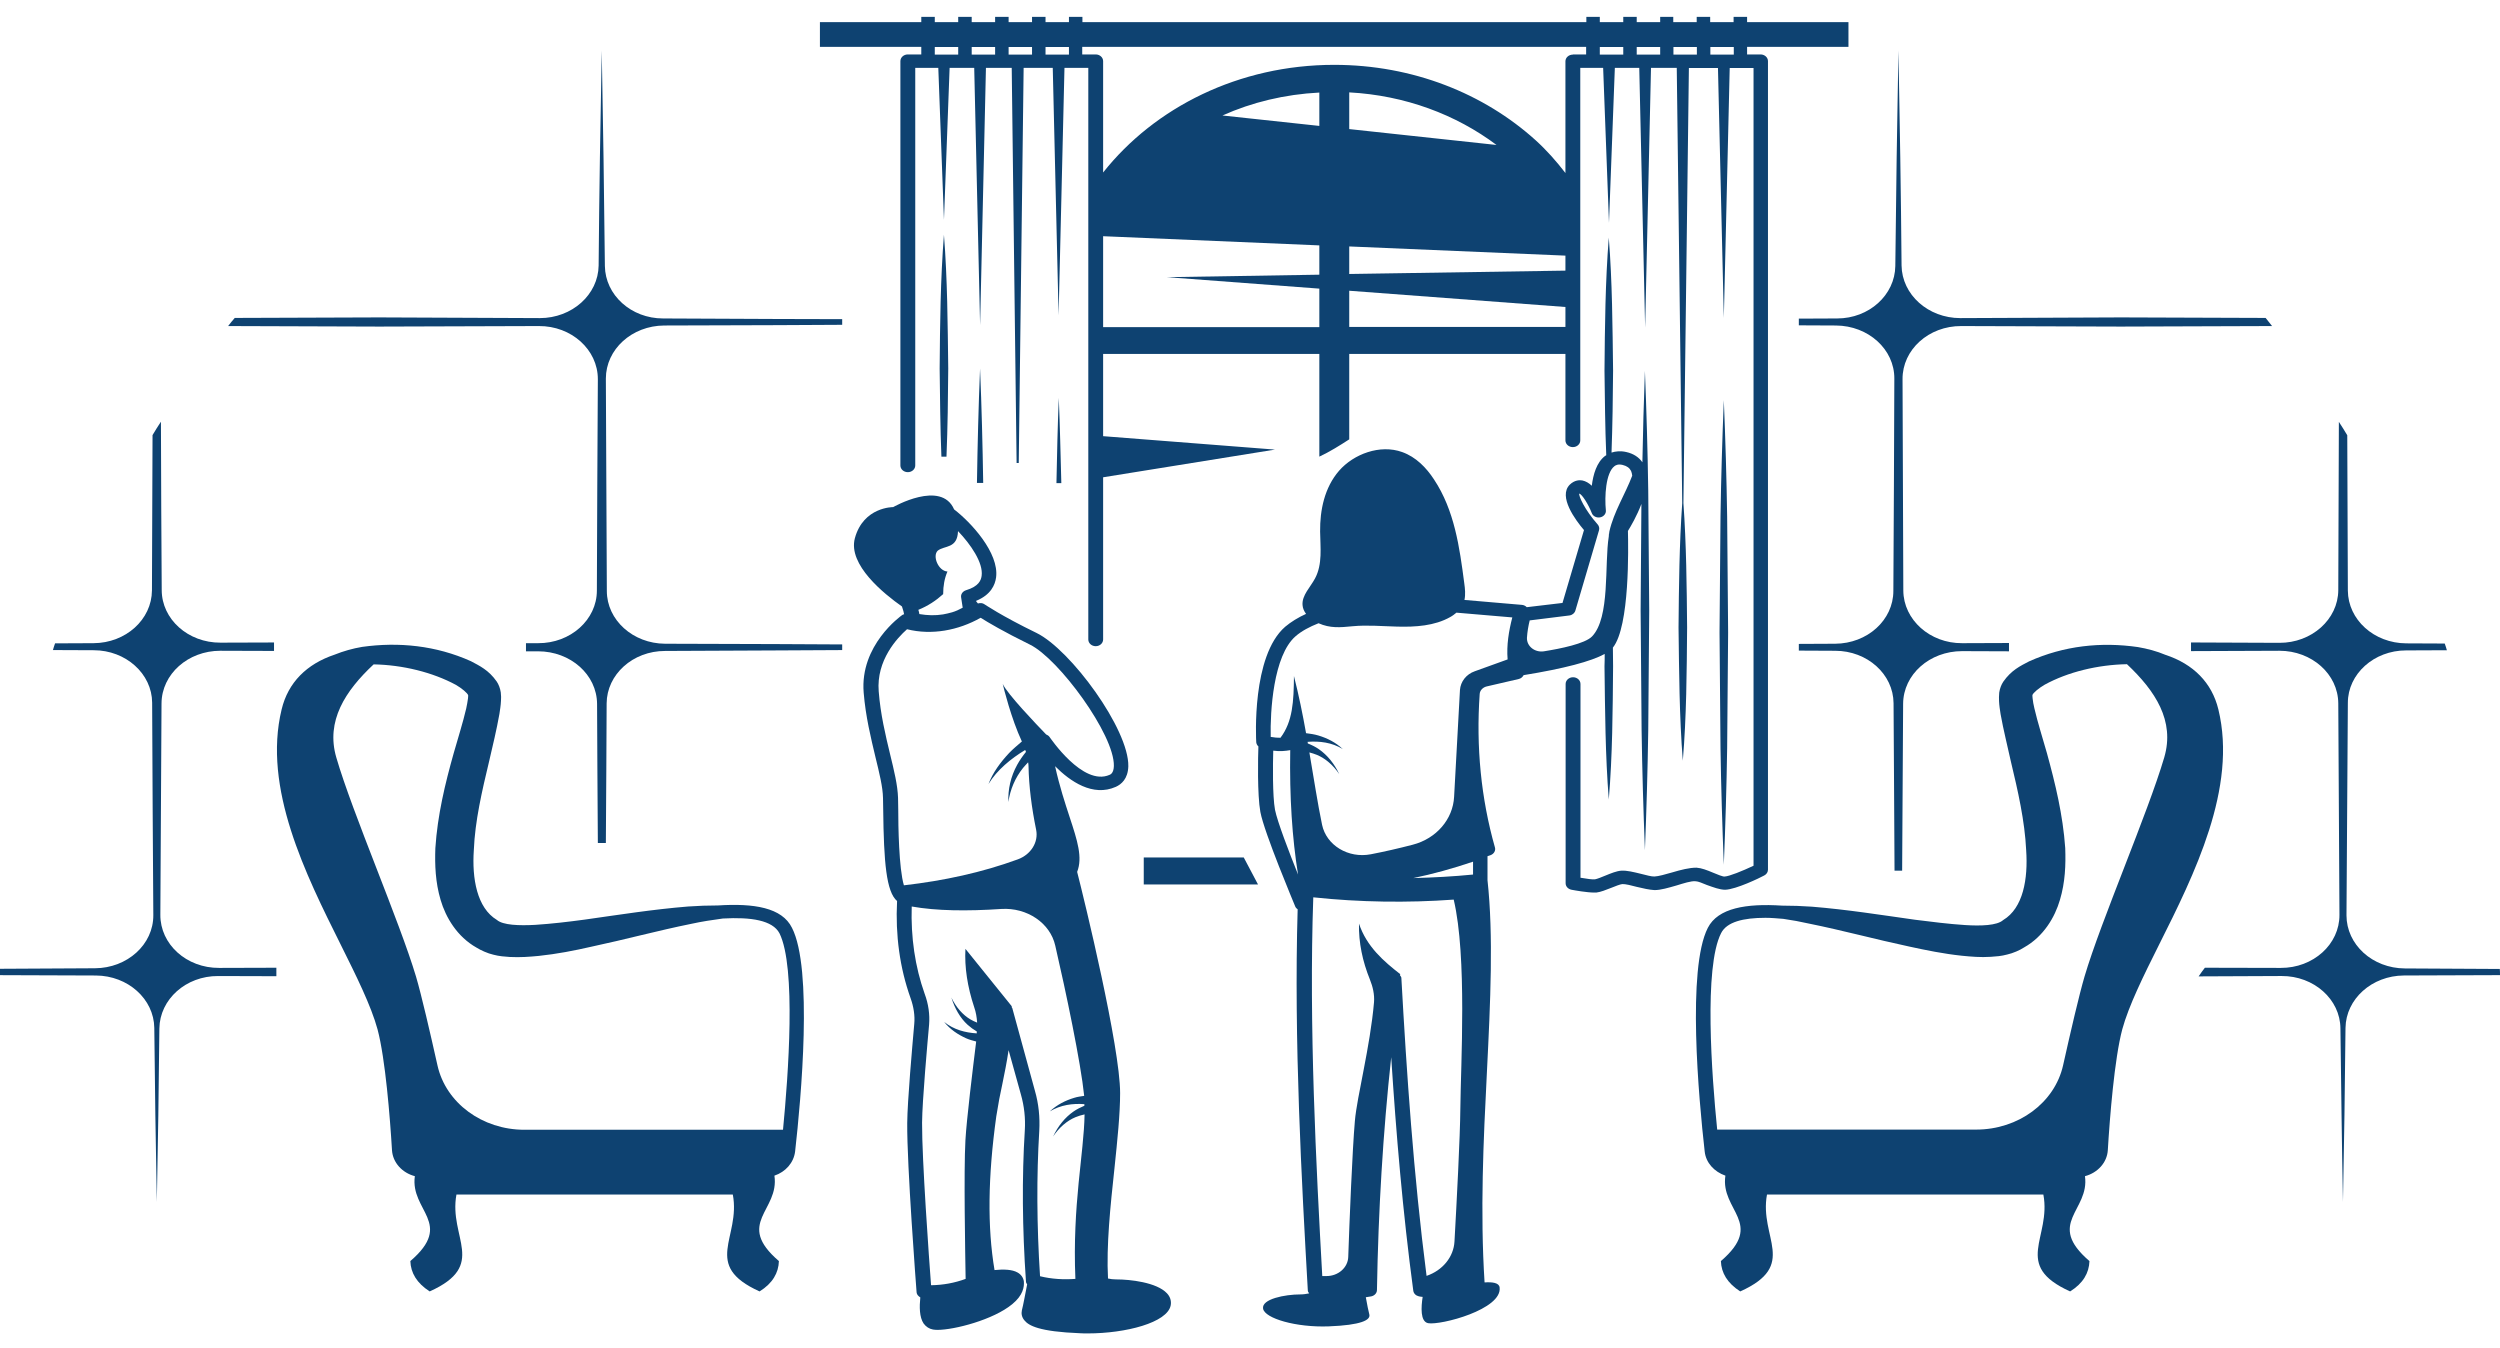
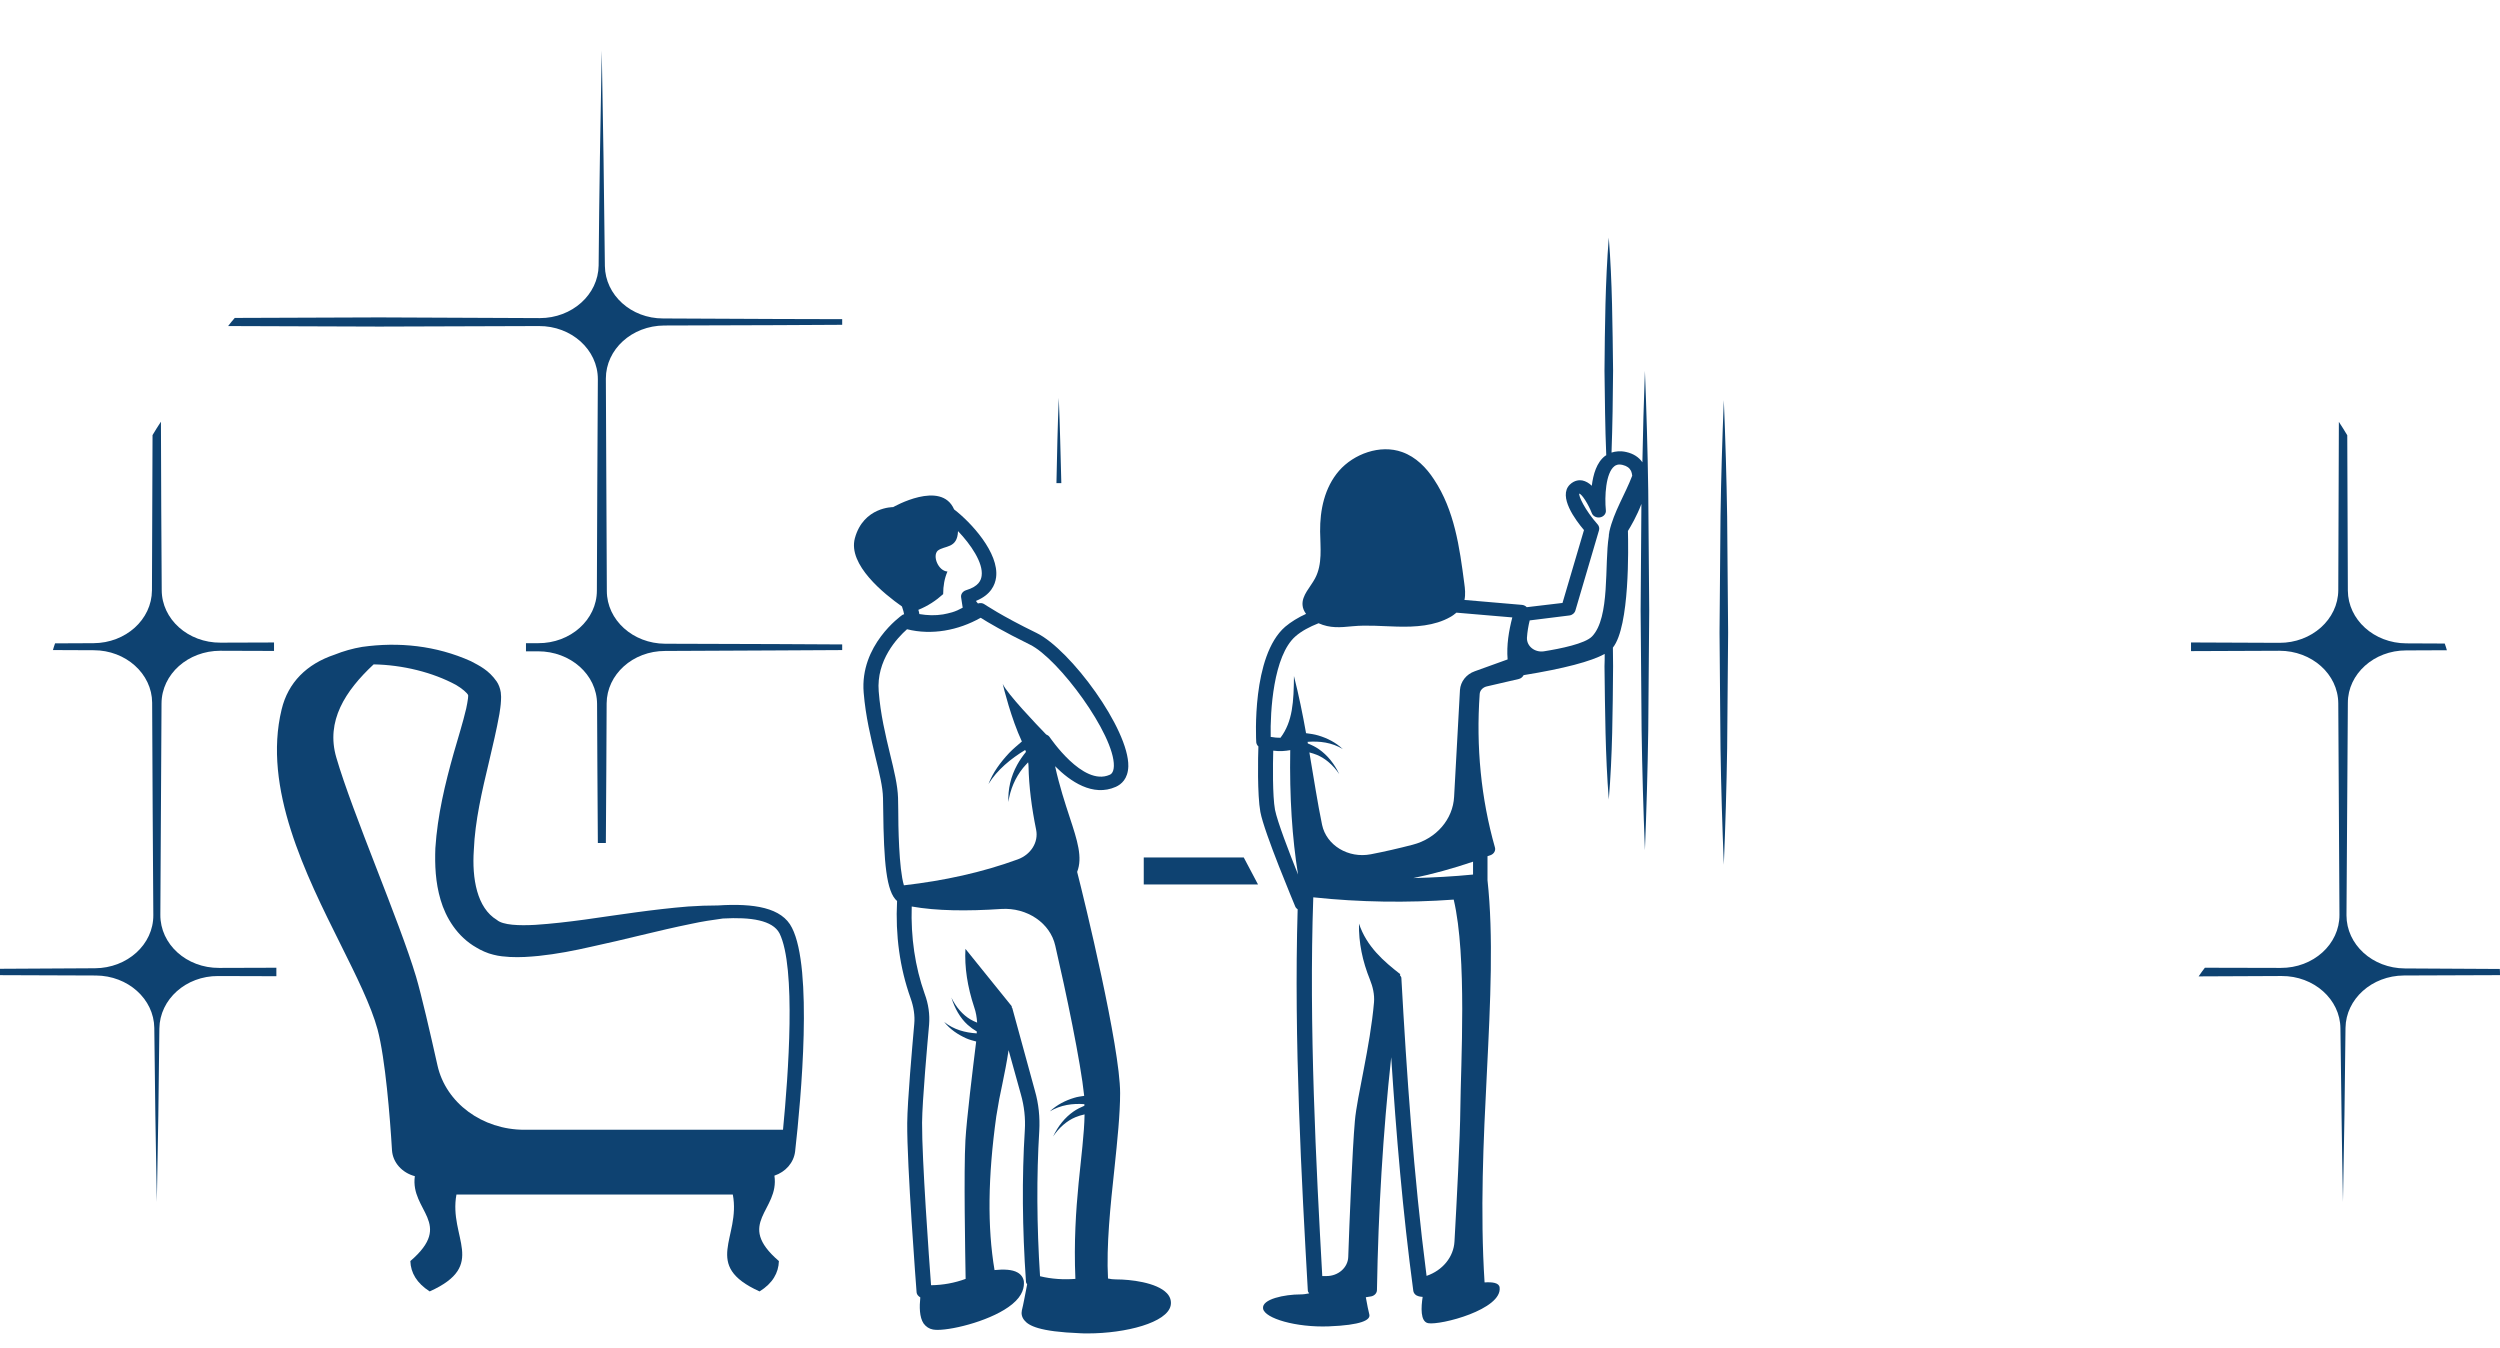
<svg xmlns="http://www.w3.org/2000/svg" width="128" height="69" viewBox="0 0 128 69" fill="none">
-   <path d="M92.1 16.314V16.657L94 16.666C95.66 16.676 97 17.886 96.99 19.386C96.98 22.404 96.96 27.248 96.94 30.257C96.94 31.748 95.61 32.95 93.96 32.959L92.1 32.968V33.311L93.96 33.32C95.61 33.32 96.94 34.522 96.95 36.004C96.97 38.326 96.98 41.742 97 44.579H97.39C97.41 41.751 97.43 38.353 97.44 36.031C97.45 34.531 98.8 33.338 100.46 33.338L102.86 33.347V32.922L100.46 32.931C98.81 32.941 97.46 31.73 97.45 30.239C97.44 27.23 97.42 22.422 97.41 19.413C97.4 17.904 98.75 16.685 100.42 16.694L108.59 16.721L116.33 16.694C116.22 16.549 116.11 16.413 116 16.278L108.59 16.251L100.37 16.287C98.72 16.287 97.38 15.085 97.36 13.594C97.33 9.926 97.27 6.257 97.2 2.588C97.13 6.266 97.08 9.944 97.04 13.621C97.02 15.103 95.7 16.305 94.06 16.305L92.1 16.314Z" fill="#0E4271" />
  <path d="M127.99 49.611L123.13 49.584C121.47 49.575 120.14 48.364 120.14 46.864C120.16 43.828 120.19 38.994 120.21 35.985C120.21 34.503 121.55 33.301 123.19 33.301L125.28 33.292C125.25 33.175 125.21 33.066 125.17 32.949L123.2 32.94C121.55 32.931 120.22 31.729 120.21 30.238C120.2 28.078 120.19 24.979 120.18 22.286C120.04 22.051 119.9 21.825 119.75 21.599C119.74 24.428 119.73 27.87 119.72 30.22C119.71 31.711 118.36 32.922 116.7 32.913L112.18 32.894V33.337L116.71 33.319C118.36 33.319 119.71 34.512 119.72 36.012C119.74 39.012 119.76 43.81 119.78 46.837C119.79 48.346 118.44 49.566 116.77 49.557L112.89 49.548C112.79 49.674 112.68 49.828 112.57 49.991L116.82 49.972C118.47 49.964 119.82 51.165 119.83 52.656C119.87 55.62 119.9 58.575 119.96 61.539C120.02 58.566 120.06 55.602 120.09 52.629C120.11 51.147 121.44 49.955 123.08 49.945L128 49.927C128 49.819 128 49.711 127.99 49.611Z" fill="#0E4271" />
  <path d="M8.21 46.837C8.23 43.81 8.25 39.012 8.27 36.012C8.28 34.512 9.63 33.319 11.28 33.319L14.03 33.328V32.895L11.29 32.904C9.63 32.913 8.28 31.702 8.28 30.211C8.26 27.862 8.25 24.419 8.24 21.591C8.09 21.817 7.95 22.042 7.81 22.277C7.8 24.97 7.79 28.069 7.78 30.229C7.77 31.72 6.44 32.922 4.79 32.931L2.82 32.94C2.78 33.057 2.74 33.166 2.71 33.283L4.8 33.292C6.44 33.292 7.78 34.494 7.79 35.976C7.8 38.985 7.83 43.819 7.85 46.855C7.86 48.355 6.52 49.566 4.86 49.575L0 49.602C0 49.711 0 49.819 0 49.928L4.91 49.946C6.55 49.955 7.88 51.148 7.9 52.629C7.93 55.602 7.97 58.566 8.03 61.539C8.09 58.575 8.13 55.62 8.16 52.657C8.18 51.166 9.52 49.964 11.17 49.973L14.15 49.982V49.548L11.22 49.557C9.55 49.566 8.2 48.346 8.21 46.837Z" fill="#0E4271" />
  <path d="M33.95 16.305C32.31 16.305 30.99 15.103 30.97 13.621C30.93 9.944 30.88 6.266 30.81 2.588C30.74 6.257 30.68 9.926 30.65 13.594C30.63 15.085 29.29 16.287 27.64 16.287L19.42 16.251L12.02 16.278C11.9 16.413 11.79 16.549 11.68 16.694L19.42 16.721L27.59 16.694C29.26 16.685 30.61 17.904 30.61 19.413C30.59 22.422 30.57 27.23 30.56 30.239C30.56 31.73 29.21 32.941 27.55 32.931H26.93V33.347H27.55C29.21 33.347 30.56 34.54 30.57 36.04C30.58 37.983 30.59 40.675 30.61 43.16H31.02C31.04 40.666 31.05 37.956 31.06 36.013C31.07 34.531 32.4 33.329 34.05 33.329L39.75 33.302L43.12 33.284V32.995L39.75 32.977L34.05 32.959C32.41 32.95 31.07 31.748 31.07 30.257C31.05 27.248 31.04 22.404 31.02 19.386C31.02 17.886 32.35 16.676 34.01 16.666L39.75 16.648L43.12 16.63V16.341L39.75 16.332L33.95 16.305Z" fill="#0E4271" />
  <path d="M58.56 43.902V45.284H64.41L63.68 43.902H58.56Z" fill="#0E4271" />
-   <path d="M50.02 24.726H50.34C50.309 22.774 50.26 20.823 50.179 18.871C50.099 20.823 50.05 22.774 50.02 24.726Z" fill="#0E4271" />
  <path d="M54.21 20.371C54.15 21.826 54.12 23.281 54.09 24.735H54.34C54.3 23.272 54.27 21.817 54.21 20.371Z" fill="#0E4271" />
-   <path d="M48.55 18.871C48.52 16.585 48.51 14.308 48.33 12.021C48.15 14.308 48.13 16.585 48.11 18.871C48.13 20.371 48.14 21.88 48.2 23.38H48.46C48.52 21.88 48.54 20.38 48.55 18.871Z" fill="#0E4271" />
-   <path d="M88.331 45.555C88.891 45.536 90.1 44.949 90.331 44.823C90.451 44.759 90.52 44.651 90.52 44.525V3.13C90.52 2.941 90.35 2.787 90.141 2.787H89.451V2.398H94.641V1.133H89.451V0.862H88.76V1.133H87.561V0.862H86.871V1.133H85.671V0.862H85.001V1.133H83.8V0.862H83.111V1.133H81.91V0.862H81.221V1.133H55.42V0.862H54.73V1.133H53.531V0.862H52.84V1.133H51.641V0.862H50.95V1.133H49.751V0.862H49.06V1.133H47.861V0.862H47.17V1.133H41.98V2.398H47.17V2.787H46.48C46.27 2.787 46.1 2.941 46.1 3.13V23.832C46.1 24.022 46.27 24.175 46.48 24.175C46.691 24.175 46.861 24.022 46.861 23.832V3.474H48.041L48.331 11.254L48.62 3.474H49.88L50.181 16.648L50.48 3.474H51.8L52.05 23.705H52.16L52.41 3.474H53.901L54.2 16.142L54.501 3.474H55.721V32.742C55.721 32.931 55.891 33.085 56.1 33.085C56.31 33.085 56.48 32.931 56.48 32.742V24.437L65.281 23.019L56.48 22.332V18.121H67.55V23.38C68.091 23.127 68.591 22.811 69.081 22.495V18.121H80.15V22.549C80.15 22.739 80.32 22.892 80.531 22.892C80.74 22.892 80.91 22.739 80.91 22.549V3.474H82.081L82.38 11.407L82.68 3.474H83.93L84.231 16.775L84.531 3.474H85.85L86.13 25.757C85.981 27.88 85.96 30.004 85.941 32.127C85.971 34.404 85.981 36.672 86.16 38.949C86.35 36.672 86.361 34.404 86.38 32.127C86.361 30.004 86.341 27.88 86.191 25.757L86.471 3.483H87.96L88.26 16.278L88.561 3.483H89.781V44.326C89.21 44.597 88.531 44.868 88.311 44.877C88.231 44.904 87.9 44.759 87.701 44.678C87.4 44.552 87.121 44.443 86.861 44.425C86.49 44.425 86.07 44.533 85.611 44.669C85.27 44.769 84.91 44.868 84.71 44.877C84.561 44.886 84.281 44.805 84.02 44.741C83.65 44.651 83.3 44.561 83.01 44.579C82.76 44.597 82.481 44.714 82.191 44.832C82.001 44.913 81.77 45.003 81.66 45.022C81.55 45.039 81.24 44.994 80.921 44.94V35.019C80.921 34.829 80.751 34.675 80.54 34.675C80.331 34.675 80.16 34.829 80.16 35.019V45.22C80.16 45.383 80.281 45.518 80.46 45.555C80.65 45.591 81.26 45.699 81.621 45.699C81.66 45.699 81.701 45.699 81.731 45.699C81.96 45.672 82.221 45.564 82.501 45.455C82.701 45.374 82.951 45.275 83.061 45.265C83.221 45.256 83.54 45.338 83.811 45.41C84.141 45.491 84.441 45.555 84.71 45.573C85.031 45.573 85.421 45.455 85.831 45.338C86.191 45.229 86.591 45.094 86.82 45.121C86.941 45.121 87.191 45.229 87.391 45.311C87.721 45.428 88.05 45.555 88.331 45.555ZM88.77 2.407V2.796H87.57V2.407H88.77ZM86.88 2.407V2.796H85.68V2.407H86.88ZM85.001 2.407V2.796H83.8V2.407H85.001ZM83.111 2.407V2.796H81.91V2.407H83.111ZM54.73 2.407V2.796H53.531V2.407H54.73ZM52.84 2.407V2.796H51.641V2.407H52.84ZM50.95 2.407V2.796H49.751V2.407H50.95ZM47.861 2.407H49.06V2.796H47.861V2.407ZM80.15 13.088V13.856L69.081 14.028V12.618L80.15 13.088ZM69.081 6.609V4.73C71.941 4.883 74.55 5.868 76.621 7.422L69.081 6.609ZM67.55 6.447L62.59 5.913C64.1 5.236 65.781 4.829 67.55 4.739V6.447ZM56.48 16.739V12.094L67.55 12.564V14.064L59.751 14.191L67.55 14.778V16.748H56.48V16.739ZM69.081 16.739V14.886L80.15 15.718V16.739H69.081ZM80.531 2.796C80.32 2.796 80.15 2.95 80.15 3.139V8.859C79.691 8.263 79.191 7.694 78.621 7.178C75.981 4.793 72.341 3.32 68.311 3.32C63.431 3.32 59.12 5.498 56.48 8.832V3.13C56.48 2.941 56.31 2.787 56.1 2.787H55.41V2.398H81.21V2.787H80.531V2.796Z" fill="#0E4271" />
  <path d="M88.43 38.326L88.48 32.381L88.43 26.435C88.4 24.456 88.34 22.468 88.26 20.489C88.18 22.468 88.12 24.456 88.09 26.435L88.04 32.381L88.09 38.326C88.12 40.305 88.18 42.293 88.26 44.272C88.34 42.284 88.4 40.305 88.43 38.326Z" fill="#0E4271" />
  <path d="M57.17 65.506C57.16 65.506 57.16 65.506 57.15 65.506C56.99 65.506 56.86 65.488 56.73 65.46C56.64 63.771 56.85 61.765 57.06 59.822C57.21 58.385 57.35 57.039 57.35 55.964C57.35 53.605 55.53 46.123 55.15 44.641C55.44 43.901 55.16 43.033 54.77 41.849C54.53 41.117 54.25 40.268 54.02 39.229C54.79 40.006 55.95 40.81 57.13 40.286C57.41 40.16 57.75 39.879 57.77 39.238C57.81 37.34 54.81 33.256 53.07 32.407C51.23 31.512 50.42 30.943 50.41 30.943C50.31 30.87 50.19 30.861 50.07 30.898L49.98 30.789V30.762C50.73 30.455 50.95 29.949 51 29.56C51.16 28.304 49.71 26.741 48.85 26.081C48.19 24.554 45.73 25.964 45.73 25.964C45.73 25.964 44.21 25.946 43.77 27.554C43.4 28.919 45.28 30.419 46.18 31.051C46.24 31.232 46.28 31.367 46.29 31.449C46.26 31.458 46.23 31.467 46.2 31.485C46.11 31.548 44.02 33.039 44.22 35.461C44.32 36.69 44.59 37.783 44.82 38.75C45.02 39.572 45.2 40.286 45.21 40.864L45.22 41.452C45.25 44.163 45.38 45.663 45.93 46.132C45.84 47.885 46.07 49.557 46.62 51.102C46.78 51.545 46.85 52.006 46.81 52.422C46.71 53.569 46.46 56.361 46.45 57.491C46.43 59.65 46.91 65.912 46.93 66.174C46.94 66.283 47.02 66.364 47.12 66.427C47.07 66.897 47.07 67.439 47.29 67.765C47.41 67.927 47.57 68.036 47.77 68.072C47.83 68.081 47.91 68.09 48 68.09C48.86 68.09 50.86 67.575 51.83 66.771C52.38 66.319 52.45 65.885 52.42 65.596C52.39 65.415 52.28 65.253 52.1 65.153C51.82 64.991 51.38 64.982 50.92 65.027C50.55 62.831 50.58 60.256 51.01 57.156C51.11 56.515 51.21 56 51.32 55.503C51.43 54.961 51.54 54.437 51.64 53.768L52.27 56.036C52.44 56.632 52.51 57.256 52.47 57.879C52.32 60.274 52.34 62.885 52.53 65.623C52.53 65.668 52.56 65.713 52.59 65.759C52.5 66.219 52.38 66.87 52.32 67.087C52.28 67.268 52.32 67.448 52.45 67.602C52.67 67.873 53.2 68.18 55.3 68.262C55.43 68.271 55.56 68.271 55.69 68.271C57.64 68.271 59.77 67.719 59.94 66.834C59.98 66.617 59.92 66.4 59.75 66.219C59.22 65.65 57.84 65.506 57.17 65.506ZM50.26 29.479C50.23 29.705 50.12 30.021 49.46 30.22C49.29 30.274 49.18 30.428 49.21 30.59L49.29 31.114C49.11 31.214 48.93 31.295 48.75 31.349C48.59 31.395 48.43 31.431 48.28 31.458C47.89 31.521 47.49 31.512 47.07 31.44C47.06 31.377 47.05 31.304 47.02 31.223C47.51 31.024 47.92 30.753 48.29 30.419C48.29 29.994 48.36 29.605 48.51 29.262C48.04 29.235 47.73 28.467 48.01 28.196C48.36 27.916 49.02 28.105 49.05 27.193C49.7 27.87 50.35 28.819 50.26 29.479ZM44.99 35.398C44.86 33.807 45.94 32.66 46.44 32.217C47.7 32.533 49.06 32.28 50.21 31.63C50.58 31.864 51.37 32.334 52.73 33.003C54.2 33.717 57.07 37.62 57.03 39.22C57.02 39.581 56.86 39.654 56.81 39.672C55.44 40.277 53.76 37.756 53.74 37.738C53.7 37.675 53.63 37.63 53.56 37.602C53.07 37.096 51.56 35.515 51.34 35.018C51.39 35.235 51.77 36.78 52.32 37.964C52.1 38.154 51.87 38.343 51.67 38.551C51.22 39.03 50.83 39.563 50.61 40.142C51.06 39.41 51.75 38.849 52.49 38.398C52.5 38.434 52.51 38.461 52.53 38.497C52.36 38.705 52.21 38.922 52.08 39.157C51.75 39.753 51.6 40.422 51.63 41.063C51.72 40.422 51.98 39.816 52.38 39.319C52.46 39.22 52.55 39.13 52.64 39.03C52.65 39.093 52.66 39.157 52.66 39.22C52.68 40.268 52.82 41.352 53.05 42.482C53.18 43.123 52.78 43.756 52.11 44C50.28 44.669 48.33 45.093 46.28 45.328C46.02 44.47 45.99 42.256 45.99 41.443L45.98 40.855C45.96 40.205 45.78 39.464 45.57 38.605C45.34 37.648 45.08 36.572 44.99 35.398ZM51.83 51.617C51.82 51.599 51.81 51.59 51.8 51.572C51.8 51.554 51.8 51.536 51.8 51.518L49.43 48.581C49.38 49.521 49.53 50.515 49.88 51.572C49.97 51.825 50.01 52.087 50.03 52.358C49.91 52.313 49.8 52.259 49.69 52.196C49.29 51.961 48.95 51.572 48.71 51.075C48.88 51.626 49.16 52.123 49.54 52.467C49.69 52.602 49.84 52.711 50.01 52.81C50.01 52.846 50.01 52.882 50.01 52.909C49.42 52.873 48.83 52.72 48.34 52.322C48.65 52.711 49.05 52.973 49.47 53.162C49.63 53.235 49.81 53.28 49.98 53.325C49.8 54.789 49.49 57.31 49.43 58.376C49.34 59.958 49.42 64.223 49.44 65.479C48.88 65.686 48.29 65.795 47.67 65.804C47.57 64.485 47.2 59.343 47.21 57.482C47.22 56.343 47.49 53.352 47.57 52.458C47.61 51.943 47.54 51.409 47.34 50.876C46.85 49.494 46.63 47.985 46.68 46.413C47.94 46.638 49.51 46.657 51.27 46.539C52.58 46.458 53.77 47.253 54.03 48.419C54.57 50.75 55.34 54.418 55.51 56.108C55.34 56.135 55.17 56.153 55 56.208C54.55 56.343 54.12 56.56 53.75 56.903C54.31 56.569 54.92 56.488 55.52 56.533C55.52 56.56 55.52 56.587 55.52 56.614C55.33 56.696 55.14 56.786 54.96 56.912C54.53 57.211 54.17 57.653 53.92 58.187C54.23 57.726 54.63 57.382 55.06 57.202C55.21 57.138 55.37 57.093 55.53 57.057C55.5 59.054 54.9 61.674 55.06 65.479C54.45 65.524 53.84 65.488 53.25 65.343C53.08 62.714 53.07 60.211 53.21 57.906C53.25 57.211 53.18 56.515 52.99 55.855L51.83 51.617Z" fill="#0E4271" />
  <path d="M82.16 33.482C82.16 33.69 82.16 33.898 82.15 34.115C82.18 36.392 82.19 38.66 82.37 40.937C82.56 38.66 82.57 36.392 82.59 34.115C82.59 33.799 82.58 33.473 82.58 33.157C83.45 32.073 83.37 28.006 83.35 27.184C83.49 26.958 83.81 26.416 84.04 25.802L84 31.259L84.05 37.395C84.08 39.437 84.14 41.488 84.22 43.53C84.3 41.488 84.36 39.437 84.39 37.395L84.44 31.259L84.39 25.124C84.36 23.082 84.3 21.031 84.22 18.988C84.16 20.552 84.12 22.106 84.09 23.669C83.91 23.407 83.63 23.226 83.27 23.145C82.96 23.073 82.71 23.109 82.51 23.172C82.56 21.781 82.58 20.38 82.59 18.988C82.56 16.711 82.55 14.443 82.37 12.166C82.19 14.443 82.17 16.711 82.15 18.988C82.17 20.425 82.18 21.871 82.24 23.308C82.22 23.317 82.2 23.335 82.18 23.344C81.75 23.669 81.57 24.293 81.5 24.871C81.36 24.735 81.19 24.636 81.02 24.6C80.88 24.573 80.62 24.573 80.37 24.817C79.77 25.422 80.66 26.624 81.1 27.139L80 30.871L78.17 31.088C78.11 31.024 78.02 30.979 77.93 30.97L74.98 30.717C75.04 30.437 75.01 30.139 74.97 29.859C74.73 28.024 74.47 26.127 73.42 24.546C73.03 23.949 72.5 23.398 71.79 23.145C70.66 22.738 69.31 23.244 68.56 24.103C67.81 24.97 67.58 26.118 67.59 27.211C67.6 28.024 67.72 28.883 67.33 29.615C67.09 30.067 66.65 30.482 66.69 30.979C66.7 31.142 66.77 31.296 66.87 31.431C66.47 31.612 66.1 31.838 65.8 32.091C64.08 33.582 64.31 37.829 64.32 38.009C64.33 38.091 64.37 38.163 64.43 38.217C64.41 38.723 64.37 40.702 64.53 41.57C64.73 42.645 66.26 46.268 66.32 46.422C66.35 46.485 66.39 46.521 66.44 46.557C66.24 53.244 66.65 60.59 66.96 66.066C66.96 66.121 66.99 66.175 67.03 66.22C66.9 66.247 66.75 66.274 66.58 66.274C65.79 66.274 64.58 66.509 64.67 67.006C64.76 67.503 66.36 67.973 68.03 67.91C69.7 67.846 70.18 67.584 70.11 67.304C70.07 67.16 69.99 66.762 69.93 66.419C70.02 66.401 70.11 66.392 70.21 66.374C70.38 66.337 70.5 66.202 70.5 66.048C70.57 61.982 70.81 57.988 71.23 54.13C71.48 58.015 71.82 62.054 72.36 66.084C72.38 66.229 72.49 66.337 72.65 66.374C72.71 66.392 72.78 66.392 72.84 66.401C72.76 66.916 72.71 67.666 73.12 67.747C73.75 67.864 76.93 67.042 76.78 65.913C76.75 65.678 76.41 65.632 76.01 65.66C75.78 62.054 75.95 58.413 76.13 54.889C76.31 51.292 76.47 47.895 76.16 45.066V43.838C76.21 43.819 76.26 43.801 76.32 43.783C76.49 43.72 76.59 43.548 76.54 43.386C75.83 40.883 75.57 38.235 75.76 35.533C75.77 35.353 75.92 35.19 76.12 35.145L77.76 34.765C77.88 34.738 77.96 34.657 78.01 34.567C80.08 34.232 81.47 33.862 82.16 33.482ZM80.35 31.512C80.5 31.494 80.62 31.395 80.66 31.259L81.87 27.148C81.9 27.04 81.87 26.931 81.8 26.85C81.14 26.109 80.81 25.377 80.86 25.268C81.01 25.323 81.32 25.811 81.5 26.271C81.56 26.434 81.75 26.524 81.93 26.488C82.11 26.452 82.24 26.299 82.22 26.127C82.15 25.431 82.21 24.211 82.66 23.868C82.73 23.814 82.85 23.75 83.08 23.805C83.3 23.859 83.43 23.958 83.51 24.112C83.54 24.184 83.56 24.265 83.57 24.356C83.21 25.305 82.63 26.199 82.4 27.211C82.39 27.256 82.39 27.32 82.38 27.365C82.38 27.338 82.38 27.32 82.38 27.293C82.38 27.347 82.37 27.401 82.37 27.464C82.14 28.883 82.45 31.621 81.51 32.588C81.15 32.958 79.9 33.211 79.05 33.347C78.58 33.419 78.16 33.085 78.18 32.651C78.2 32.344 78.25 32.055 78.32 31.765L80.35 31.512ZM66.33 32.579C66.64 32.308 67.05 32.091 67.51 31.91C68.1 32.172 68.61 32.127 69.25 32.064C70.01 31.991 70.77 32.064 71.53 32.082C72.47 32.109 73.45 32.046 74.25 31.594C74.37 31.53 74.47 31.449 74.57 31.368L77.43 31.612C77.25 32.308 77.13 33.031 77.19 33.762L75.51 34.368C75.07 34.521 74.78 34.901 74.75 35.326L74.45 40.801C74.39 41.94 73.55 42.934 72.33 43.25C71.6 43.44 70.89 43.603 70.19 43.738C69.03 43.964 67.91 43.277 67.69 42.229C67.46 41.127 67.27 39.862 67.04 38.524C67.17 38.56 67.3 38.597 67.43 38.651C67.86 38.832 68.26 39.175 68.57 39.636C68.32 39.103 67.96 38.66 67.53 38.362C67.35 38.235 67.16 38.145 66.96 38.064C66.96 38.036 66.95 38.009 66.95 37.982C67.56 37.937 68.19 38.009 68.75 38.353C68.39 38.009 67.95 37.792 67.5 37.657C67.29 37.594 67.08 37.567 66.87 37.539C66.7 36.582 66.5 35.597 66.25 34.612C66.24 35.904 66.19 36.943 65.56 37.774C65.41 37.774 65.25 37.765 65.06 37.729C65.03 36.437 65.19 33.573 66.33 32.579ZM65.28 41.461C65.15 40.747 65.17 39.121 65.19 38.434C65.53 38.479 65.81 38.452 66.06 38.407C66.02 40.829 66.16 42.916 66.46 44.777C66 43.63 65.4 42.066 65.28 41.461ZM71.75 50.072C71.75 50.018 71.71 49.982 71.68 49.937C71.68 49.919 71.69 49.901 71.69 49.874C70.85 49.223 69.97 48.464 69.58 47.289C69.56 48.265 69.76 49.214 70.14 50.154C70.29 50.524 70.38 50.922 70.35 51.31C70.15 53.615 69.48 56.118 69.37 57.392C69.24 58.874 69.09 62.587 69.03 64.359C69.01 64.901 68.52 65.334 67.92 65.334H67.7C67.39 59.777 67.01 52.494 67.24 45.943C69.62 46.196 72.05 46.232 74.43 46.06C75.12 48.979 74.79 54.527 74.77 56.741C74.76 58.178 74.58 61.593 74.47 63.554C74.43 64.359 73.86 65.045 73.04 65.325C72.37 60.13 72.02 54.925 71.75 50.072ZM75.42 44.777C74.41 44.877 73.38 44.931 72.36 44.958C73.36 44.75 74.38 44.47 75.42 44.118V44.777Z" fill="#0E4271" />
-   <path d="M113.58 36.32C113.25 34.956 112.3 33.998 110.87 33.528C110.42 33.338 109.94 33.212 109.46 33.13C107.58 32.859 105.68 33.058 103.89 33.862C103.44 34.097 102.98 34.314 102.57 34.901C102.47 35.046 102.39 35.254 102.36 35.462C102.35 35.615 102.34 35.769 102.35 35.886C102.36 36.139 102.4 36.356 102.43 36.564C102.58 37.404 102.78 38.172 102.95 38.959C103.32 40.504 103.67 42.04 103.74 43.531C103.84 44.995 103.59 46.495 102.56 47.109C102.25 47.389 101.42 47.416 100.6 47.362C99.77 47.308 98.92 47.2 98.05 47.091C96.32 46.847 94.56 46.567 92.77 46.422C92.26 46.386 91.75 46.368 91.24 46.368C89.41 46.251 87.96 46.486 87.44 47.507C86.37 49.603 86.97 56.217 87.28 58.955C87.34 59.534 87.77 59.995 88.34 60.193C88.07 61.992 90.38 62.615 88.11 64.567C88.13 65.172 88.44 65.696 89.1 66.121C92.09 64.775 90.06 63.374 90.47 61.16H104.62C105.04 63.374 103.01 64.775 105.99 66.121C106.66 65.705 106.96 65.172 106.98 64.567C104.72 62.624 107 61.992 106.75 60.22C107.4 60.049 107.88 59.525 107.92 58.892C108.02 57.22 108.26 54.202 108.66 52.702C108.99 51.492 109.74 49.974 110.55 48.356C112.34 44.787 114.56 40.341 113.58 36.32ZM88.12 47.778C88.41 47.2 89.26 46.992 90.39 46.992C90.67 46.992 90.99 47.019 91.31 47.046C91.75 47.109 92.19 47.19 92.63 47.29C94.33 47.633 96.02 48.094 97.76 48.465C98.63 48.654 99.51 48.835 100.45 48.934C100.92 48.98 101.4 49.025 101.93 48.989C102.2 48.971 102.47 48.953 102.77 48.871C103.06 48.808 103.43 48.645 103.63 48.51C104.63 47.95 105.21 46.965 105.47 46.07C105.74 45.166 105.77 44.281 105.74 43.422C105.62 41.715 105.23 40.115 104.8 38.552C104.58 37.775 104.33 36.998 104.16 36.266C104.12 36.085 104.08 35.904 104.07 35.76C104.06 35.678 104.06 35.633 104.06 35.588C104.04 35.615 104.07 35.597 104.06 35.588C104.09 35.48 104.39 35.227 104.69 35.055C105.88 34.404 107.41 34.034 108.9 34.007C110.35 35.371 111.36 36.907 110.81 38.778C109.97 41.633 107.57 47.145 106.73 49.992C106.45 50.94 106.01 52.847 105.63 54.546C105.2 56.461 103.34 57.835 101.18 57.835H87.92C87.64 55.061 87.23 49.522 88.12 47.778Z" fill="#0E4271" />
  <path d="M36.76 46.359C36.25 46.359 35.74 46.377 35.23 46.413C33.44 46.558 31.68 46.838 29.95 47.082C29.09 47.199 28.23 47.299 27.4 47.353C26.58 47.398 25.75 47.371 25.44 47.1C24.42 46.485 24.16 44.985 24.26 43.522C24.32 42.031 24.68 40.495 25.05 38.949C25.23 38.172 25.42 37.395 25.57 36.555C25.6 36.338 25.64 36.13 25.65 35.877C25.66 35.76 25.66 35.606 25.64 35.452C25.61 35.245 25.53 35.037 25.43 34.892C25.02 34.305 24.55 34.088 24.11 33.853C22.32 33.049 20.41 32.859 18.54 33.121C18.06 33.202 17.58 33.338 17.13 33.519C15.7 33.998 14.75 34.946 14.42 36.32C13.44 40.35 15.66 44.787 17.44 48.356C18.24 49.964 19 51.491 19.33 52.702C19.73 54.202 19.97 57.22 20.07 58.892C20.11 59.524 20.59 60.048 21.24 60.22C20.99 62 23.27 62.624 21.01 64.567C21.03 65.172 21.34 65.696 22 66.121C24.99 64.774 22.96 63.374 23.37 61.16H37.52C37.94 63.374 35.91 64.774 38.89 66.121C39.56 65.705 39.86 65.172 39.88 64.567C37.61 62.615 39.92 61.991 39.65 60.193C40.22 60.003 40.64 59.533 40.71 58.955C41.02 56.208 41.62 49.594 40.55 47.506C40.04 46.467 38.6 46.241 36.76 46.359ZM40.09 57.844H26.85C24.69 57.844 22.83 56.47 22.4 54.554C22.02 52.856 21.58 50.949 21.3 50C20.45 47.154 18.05 41.642 17.22 38.787C16.67 36.916 17.68 35.371 19.13 34.016C20.62 34.043 22.15 34.422 23.34 35.064C23.64 35.236 23.94 35.489 23.97 35.597C23.96 35.606 23.98 35.624 23.97 35.597C23.97 35.642 23.97 35.687 23.96 35.769C23.94 35.913 23.91 36.094 23.87 36.275C23.7 37.007 23.45 37.784 23.23 38.561C22.79 40.124 22.4 41.732 22.29 43.431C22.26 44.281 22.29 45.166 22.56 46.079C22.82 46.964 23.4 47.958 24.4 48.519C24.6 48.645 24.97 48.817 25.26 48.88C25.56 48.961 25.84 48.979 26.1 48.997C26.63 49.025 27.11 48.988 27.58 48.943C28.52 48.844 29.4 48.672 30.27 48.473C32.01 48.103 33.7 47.642 35.4 47.299C35.94 47.181 36.47 47.1 37.01 47.028C38.45 46.946 39.56 47.118 39.91 47.786C40.77 49.522 40.36 55.061 40.09 57.844Z" fill="#0E4271" />
</svg>